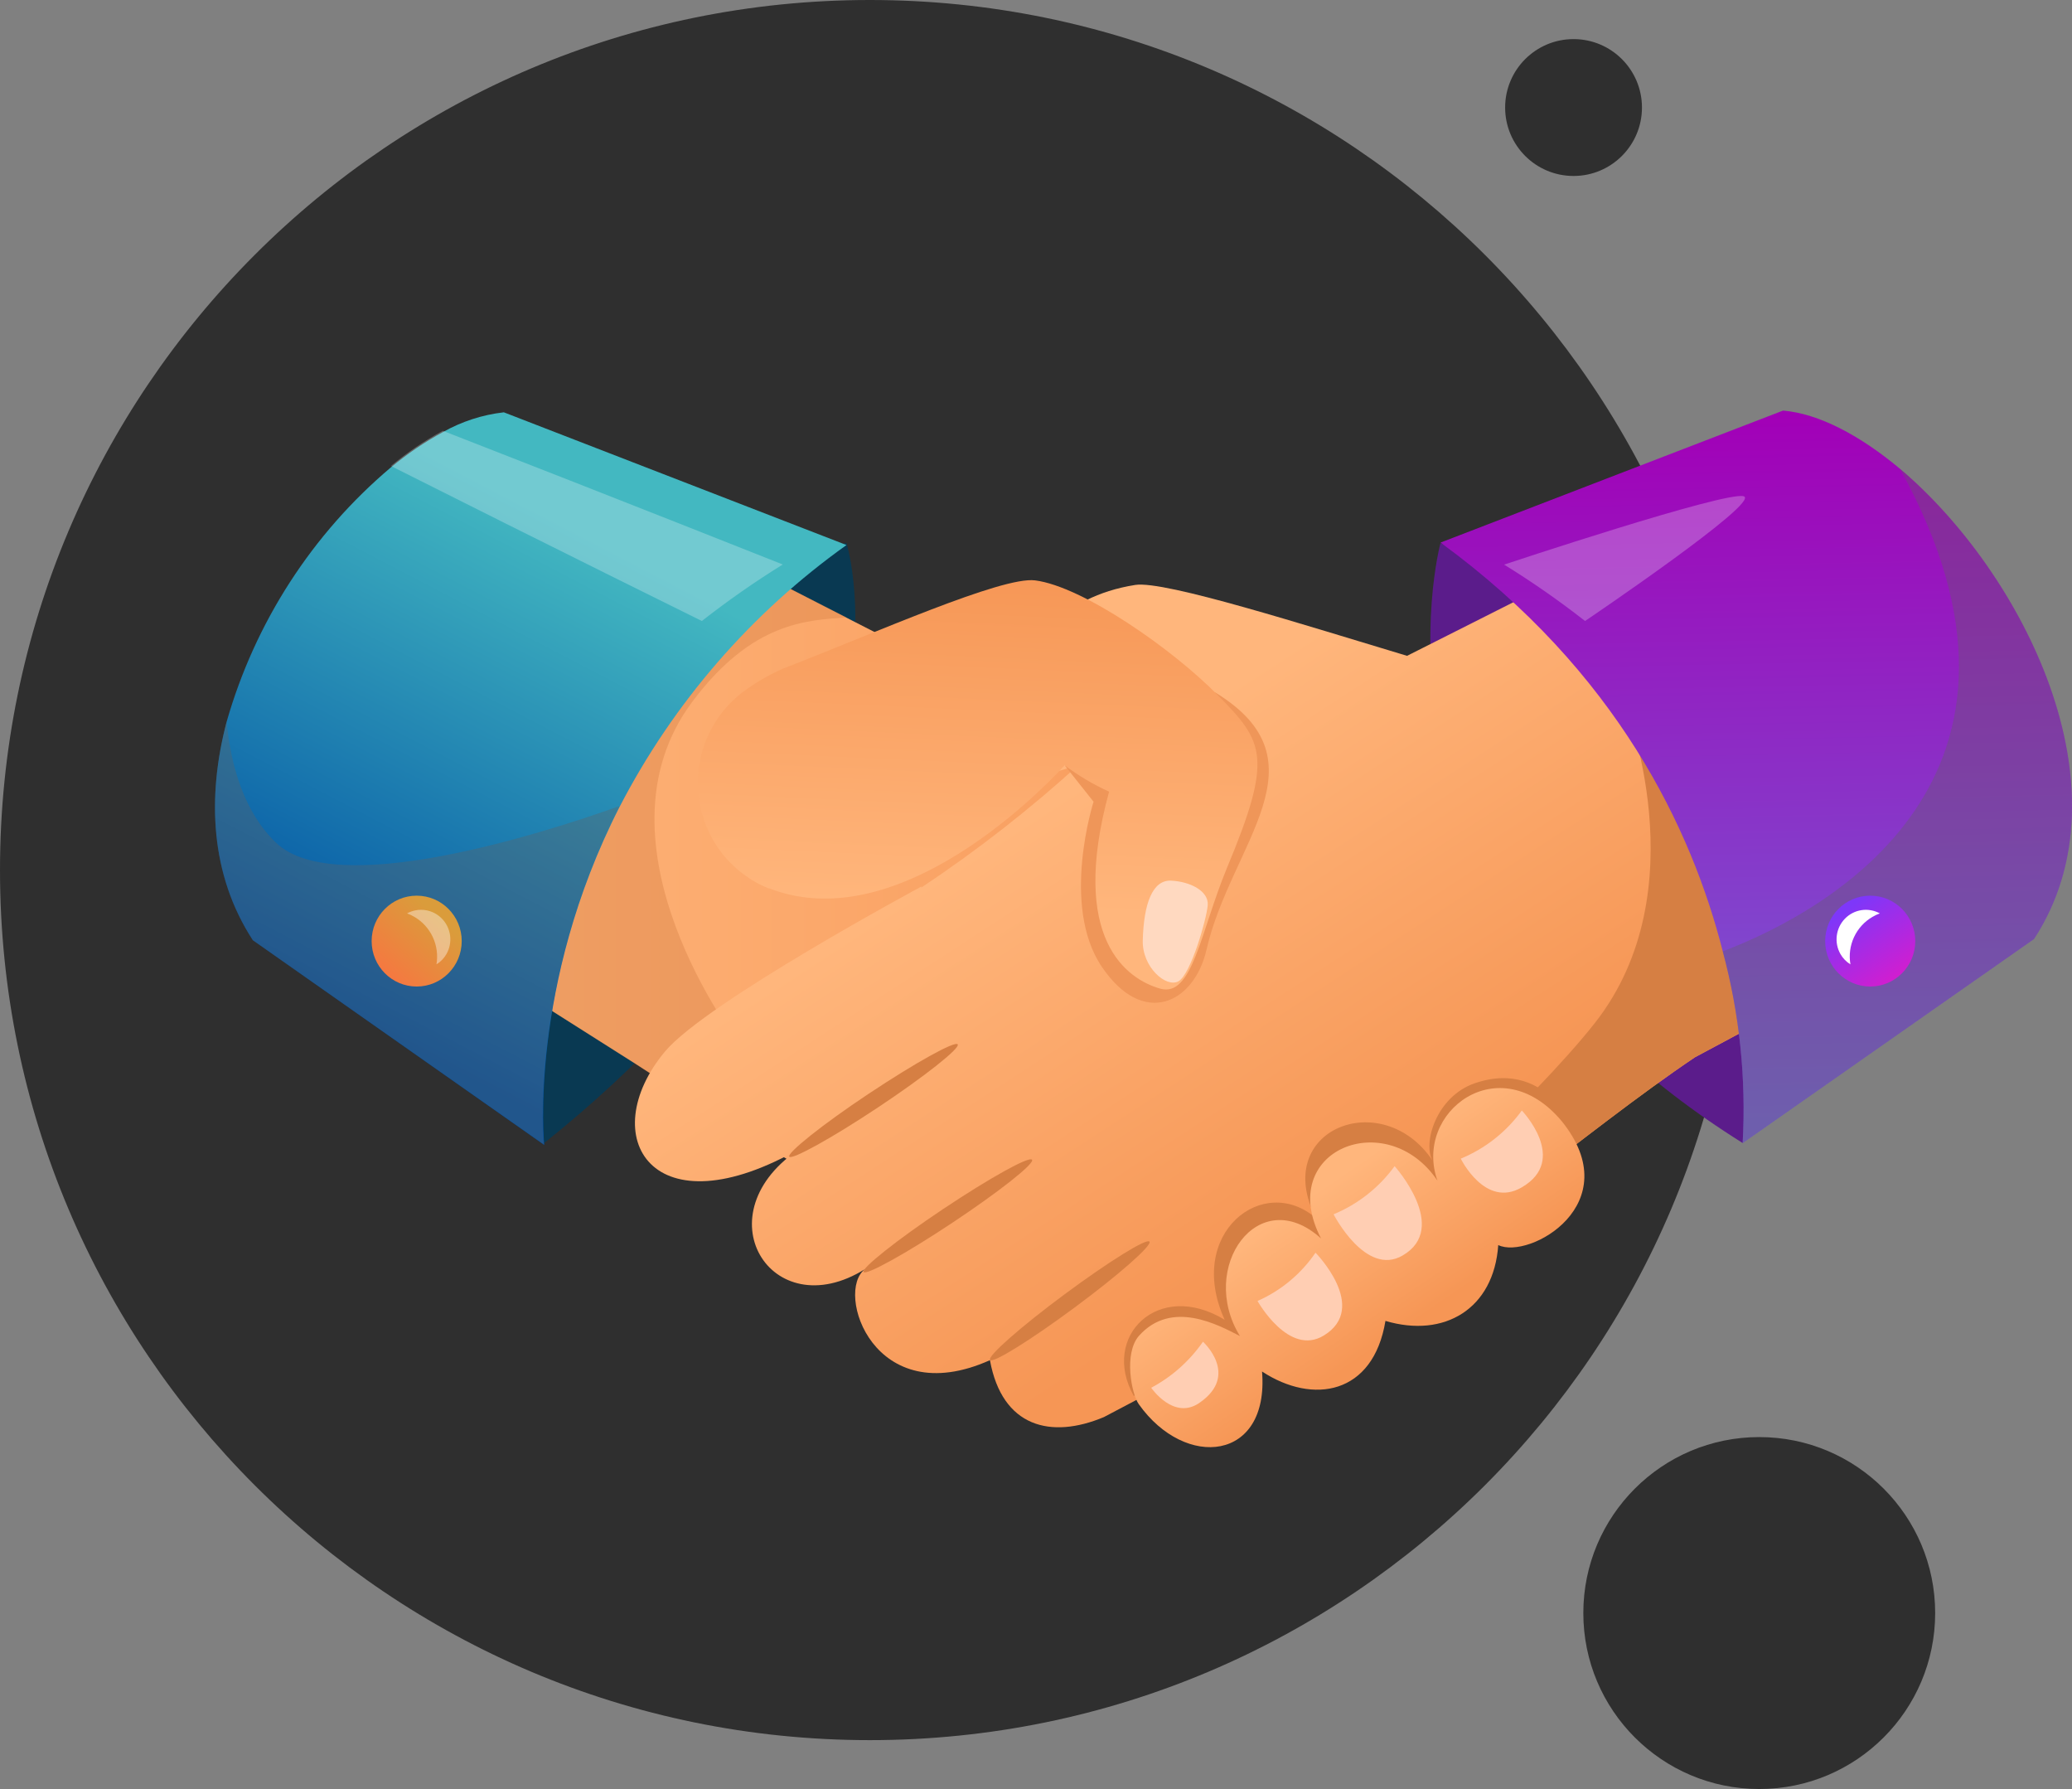
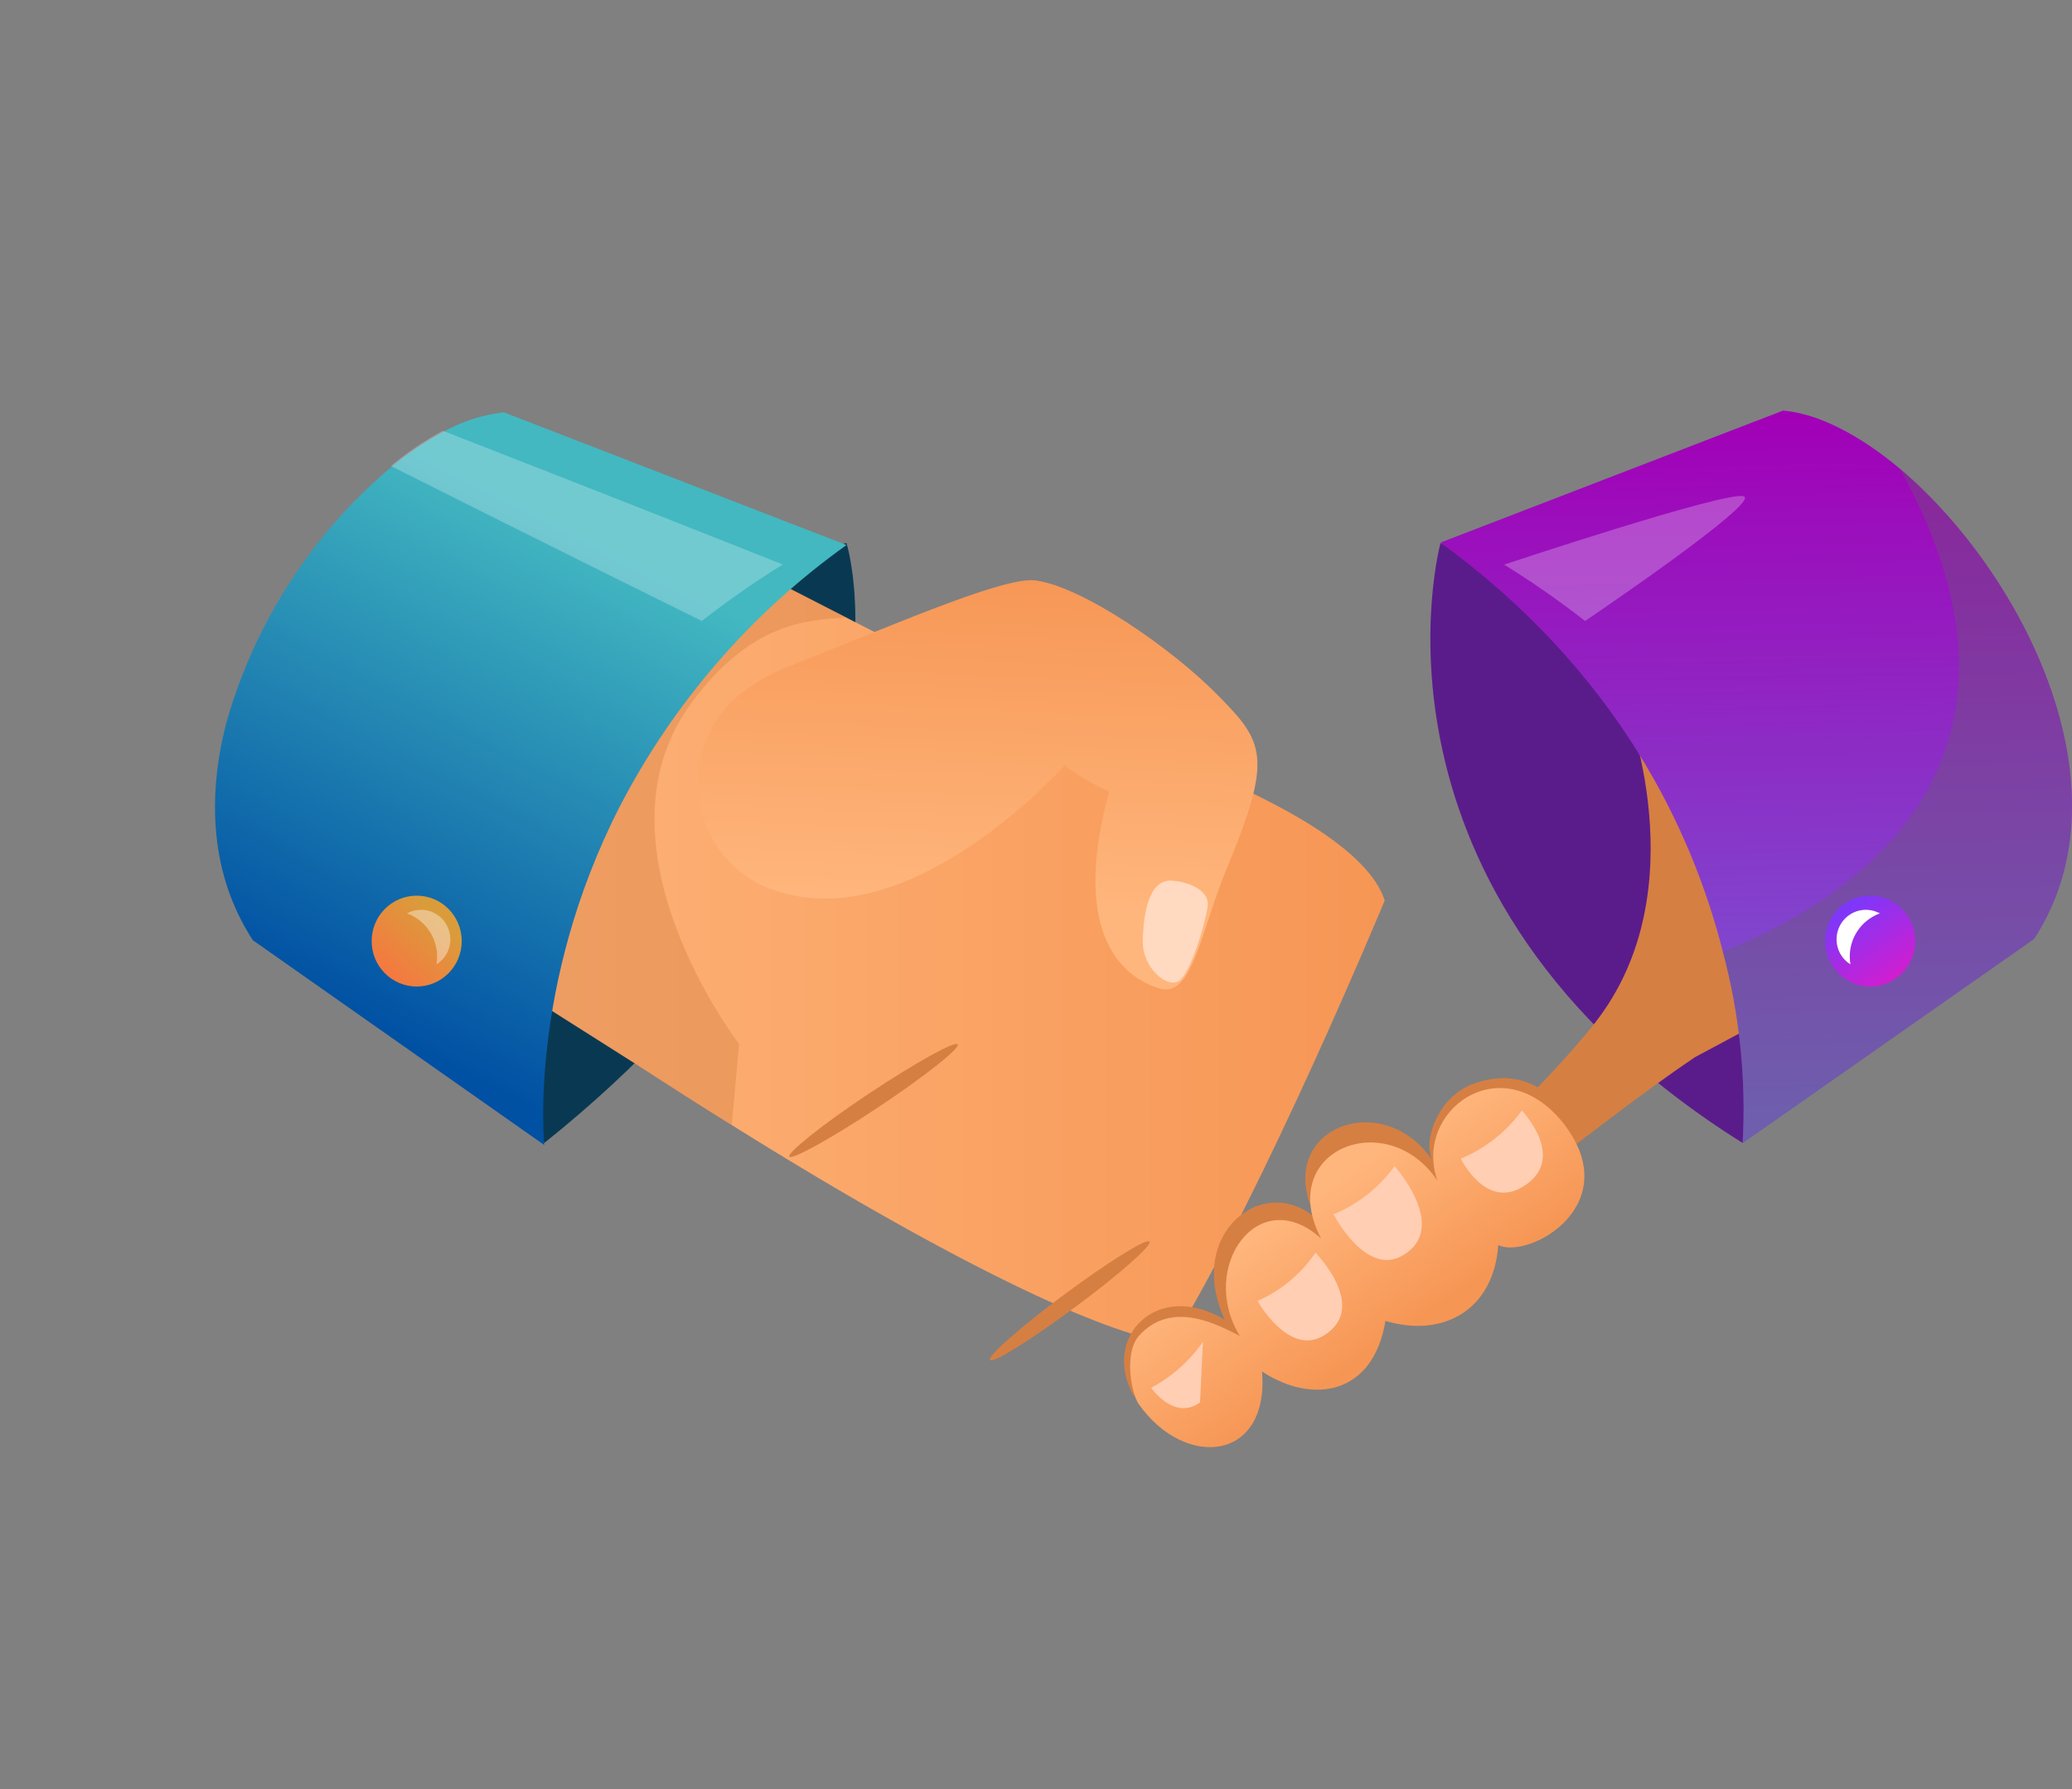
<svg xmlns="http://www.w3.org/2000/svg" width="212" height="183" viewBox="0 0 212 183" fill="none">
  <rect x="0" y="0" width="212" height="183" fill="#808080" stroke="none" />
-   <path opacity="0.75" fill-rule="evenodd" clip-rule="evenodd" d="M178 89C178 138.153 138.153 178 89 178C39.847 178 0 138.153 0 89C0 39.847 39.847 0 89 0C138.153 0 178 39.847 178 89ZM162 165C162 174.941 170.059 183 180 183C189.941 183 198 174.941 198 165C198 155.059 189.941 147 180 147C170.059 147 162 155.059 162 165ZM161 18C157.134 18 154 14.866 154 11C154 7.134 157.134 4 161 4C164.866 4 168 7.134 168 11C168 14.866 164.866 18 161 18Z" fill="#141414" />
  <path fill-rule="evenodd" clip-rule="evenodd" d="M86.611 55.551C86.611 55.551 95.804 84.805 55.686 116.919L39.998 65.55L86.611 55.551Z" fill="#093952" />
  <path fill-rule="evenodd" clip-rule="evenodd" d="M147.388 55.551C147.388 55.551 137.571 91.404 178.302 116.919L197.374 79.239L147.388 55.551Z" fill="#5B1C8B" />
  <path d="M141.68 92.11C141.68 92.11 129.44 121.654 119.873 137.283C114.527 136.981 99.464 130.47 74.908 115.106C71.777 113.158 68.48 111.059 65.016 108.809L38.912 92.273L62.281 50.715L84.388 62.049L105.209 72.691C105.209 72.691 138.346 81.72 141.68 92.11Z" fill="url(#paint0_linear_134_1349)" />
  <g style="mix-blend-mode:multiply" opacity="0.39">
    <path d="M75.62 106.781C75.62 106.781 75.27 110.71 74.871 115.106C71.74 113.158 68.442 111.059 64.978 108.809L38.912 92.273L62.281 50.715L86.611 63.157C82.602 63.447 76.981 63.585 70.861 71.746C59.87 86.355 75.62 106.781 75.62 106.781Z" fill="#D67F43" />
  </g>
-   <path d="M186.22 84.717L176.515 67.313L169.296 54.316L143.966 67.086C133.712 64.013 119.186 59.366 116.163 59.832C108.194 61.092 106.683 65.991 99.201 68.472C97.84 68.925 95.317 69.492 94.755 71.33C94.193 73.169 96.079 79.352 104.06 79.567C106.276 79.462 108.457 78.967 110.505 78.106C105.42 82.743 99.992 86.982 94.268 90.787V90.687C94.268 90.687 72.26 102.512 68.038 107.562C60.794 116.239 66.715 126.238 82.028 117.385C71.623 124.06 78.868 135.835 88.51 129.815C85.387 132.132 89.397 144.461 101.287 139.134C102.536 145.998 107.532 147.232 112.953 144.952L119.523 141.489C119.523 141.489 124.456 139.273 130.427 136.527L138.87 132.623C147.788 128.442 161.989 115.836 173.418 108.154L188.169 100.258L193.327 97.5L186.22 84.717Z" fill="url(#paint1_linear_134_1349)" />
  <path d="M117.612 127.007C117.887 127.397 114.464 130.407 109.955 133.744C105.447 137.081 101.587 139.487 101.3 139.109C101.013 138.731 104.447 135.709 108.956 132.371C113.465 129.034 117.337 126.629 117.612 127.007Z" fill="#D67F43" />
  <path d="M97.99 106.832C98.252 107.222 94.593 110.118 89.834 113.279C85.075 116.44 81.003 118.682 80.754 118.317C80.504 117.952 84.138 115.03 88.897 111.869C93.656 108.708 97.728 106.441 97.99 106.832Z" fill="#D67F43" />
-   <path d="M105.596 118.632C105.859 119.035 102.199 121.919 97.44 125.08C92.682 128.241 88.61 130.482 88.36 130.117C88.11 129.752 91.745 126.843 96.504 123.669C101.262 120.496 105.309 118.241 105.596 118.632Z" fill="#D67F43" />
  <path d="M150.848 110.824C146.989 112.171 145.54 116.906 146.577 118.72C141.406 111.025 129.965 115.559 134.661 124.626C129.29 119.929 121.259 126.125 125.306 135.003C118.499 130.86 112.591 136.716 116.001 142.786C124.269 139.008 131.738 135.721 136.385 132.208C144.84 125.798 161.727 116.705 161.727 116.705C161.727 116.705 158.73 108.078 150.848 110.824Z" fill="#D67F43" />
  <path d="M188.194 100.233L173.443 108.129C162.014 115.811 147.813 128.417 138.895 132.598L130.452 136.502C141.93 126.352 156.931 112.574 163.163 104.666C173.917 91.014 166.224 71.922 166.224 71.922L176.515 67.326L186.22 84.717C186.857 89.641 187.532 95.006 188.194 100.233Z" fill="#D67F43" />
  <path d="M153.296 127.359C152.847 133.883 147.788 136.905 141.755 135.117C140.506 142.673 134.336 143.706 129.128 140.293C129.877 149.461 121.284 150.368 116.513 143.63C115.763 142.572 114.977 138.467 116.513 136.666C119.86 132.888 124.656 135.532 126.867 136.666C122.546 129.664 128.753 120.899 135.161 126.679C130.464 117.624 141.905 113.091 147.076 120.773C144.578 113.758 153.409 107.033 159.804 114.703C166.623 123.165 156.444 128.883 153.296 127.359Z" fill="url(#paint2_linear_134_1349)" />
  <path d="M134.599 128.14C133.116 130.311 131.061 132.021 128.666 133.077C128.666 133.077 131.863 138.819 135.46 136.603C140.119 133.744 134.599 128.14 134.599 128.14Z" fill="#FFCEB3" />
-   <path d="M123.083 137.245C121.713 139.216 119.898 140.831 117.787 141.955C117.787 141.955 120.122 145.381 122.783 143.454C126.83 140.62 123.083 137.245 123.083 137.245Z" fill="#FFCEB3" />
+   <path d="M123.083 137.245C121.713 139.216 119.898 140.831 117.787 141.955C117.787 141.955 120.122 145.381 122.783 143.454Z" fill="#FFCEB3" />
  <path d="M142.692 119.287C141.1 121.476 138.939 123.18 136.447 124.211C136.447 124.211 139.732 130.621 143.504 128.43C148.375 125.609 142.692 119.287 142.692 119.287Z" fill="#FFCEB3" />
  <path d="M155.707 113.594C154.117 115.787 151.955 117.492 149.462 118.518C149.462 118.518 151.96 123.644 155.707 121.453C160.553 118.632 155.707 113.594 155.707 113.594Z" fill="#FFCEB3" />
-   <path d="M108.969 78.332L111.891 82.01C111.891 82.01 108.494 92.614 112.728 98.885C116.962 105.157 122.171 102.663 123.445 97.147C125.943 86.279 135.935 77.892 124.307 70.814L108.969 78.332Z" fill="#EF9659" />
  <path d="M124.644 71.154C119.973 66.381 110.767 59.984 105.909 59.367C102.499 58.938 89.472 64.782 80.017 68.434C78.58 69.078 77.219 69.88 75.957 70.827C74.332 72.07 73.064 73.727 72.281 75.627C71.499 77.527 71.231 79.602 71.504 81.64C71.777 83.679 72.581 85.608 73.836 87.231C75.09 88.853 76.749 90.111 78.643 90.876H78.718C92.906 96.379 108.931 78.282 108.931 78.282C110.343 79.347 111.868 80.251 113.478 80.977C109.331 96.165 115.389 100.182 118.699 101.127C122.008 102.071 122.808 95.384 125.531 88.798C130.277 77.438 129.328 75.902 124.644 71.154Z" fill="url(#paint3_linear_134_1349)" />
  <path d="M116.925 96.177C116.838 98.936 119.336 101.089 120.585 100.371C121.834 99.653 123.445 94.074 123.57 92.601C123.695 91.127 121.734 90.17 119.823 90.082C117.912 89.994 117.025 92.45 116.925 96.177Z" fill="#FFD9C0" />
  <path fill-rule="evenodd" clip-rule="evenodd" d="M208.115 96.052L178.302 116.932C178.673 110.324 177.985 103.698 176.266 97.311C173.106 84.881 165.487 68.698 147.388 55.5L182.436 42C186.07 42.302 190.292 44.519 194.389 47.944C206.891 58.51 218.195 80.624 208.115 96.052Z" fill="url(#paint4_linear_134_1349)" />
  <g style="mix-blend-mode:multiply" opacity="0.34">
    <path fill-rule="evenodd" clip-rule="evenodd" d="M208.115 96.052L178.302 116.932C178.673 110.324 177.985 103.698 176.266 97.311C186.907 93.294 211.863 79.554 194.401 47.957C206.891 58.51 218.195 80.624 208.115 96.052Z" fill="#606060" />
  </g>
  <g style="mix-blend-mode:overlay" opacity="0.5">
    <g style="mix-blend-mode:overlay" opacity="0.5">
      <path fill-rule="evenodd" clip-rule="evenodd" d="M153.896 57.755C153.896 57.755 176.59 50.198 178.414 50.765C180.237 51.332 162.177 63.522 162.177 63.522C159.525 61.446 156.76 59.521 153.896 57.755Z" fill="white" />
    </g>
  </g>
  <path d="M191.354 100.913C193.899 100.913 195.963 98.832 195.963 96.266C195.963 93.699 193.899 91.619 191.354 91.619C188.808 91.619 186.745 93.699 186.745 96.266C186.745 98.832 188.808 100.913 191.354 100.913Z" fill="url(#paint5_linear_134_1349)" />
  <g style="mix-blend-mode:overlay">
    <path d="M192.34 93.432C192.079 93.524 191.828 93.642 191.591 93.785C190.764 94.262 190.104 94.985 189.699 95.855C189.294 96.725 189.166 97.699 189.33 98.646C188.906 98.386 188.554 98.022 188.306 97.588C187.982 97.017 187.852 96.355 187.935 95.703C188.018 95.05 188.31 94.443 188.766 93.973C189.222 93.503 189.818 93.196 190.463 93.098C191.108 93.001 191.767 93.118 192.34 93.432Z" fill="white" />
  </g>
  <path fill-rule="evenodd" clip-rule="evenodd" d="M86.611 55.752C76.87 62.693 68.91 71.876 63.392 82.539C54.025 100.862 55.686 117.121 55.686 117.121L25.872 96.177C21.513 89.49 21.163 81.544 23.186 73.837C26.093 63.665 31.948 54.6 39.998 47.806C41.646 46.432 43.424 45.225 45.306 44.204C47.234 43.115 49.357 42.426 51.552 42.176L86.611 55.752Z" fill="url(#paint6_linear_134_1349)" />
  <g style="mix-blend-mode:multiply" opacity="0.34">
-     <path fill-rule="evenodd" clip-rule="evenodd" d="M55.636 117.058L25.872 96.177C21.513 89.49 21.163 81.544 23.186 73.836C23.611 78.219 24.923 83.042 28.27 86.228C34.328 91.996 55.374 85.322 63.392 82.451C54.025 100.799 55.636 117.058 55.636 117.058Z" fill="#606060" />
-   </g>
+     </g>
  <g style="mix-blend-mode:overlay" opacity="0.5">
    <g style="mix-blend-mode:overlay" opacity="0.5">
      <path fill-rule="evenodd" clip-rule="evenodd" d="M80.091 57.742C77.228 59.514 74.463 61.444 71.811 63.522C71.811 63.522 56.036 55.74 39.998 47.667C41.646 46.293 43.424 45.087 45.306 44.065C63.005 50.954 80.091 57.742 80.091 57.742Z" fill="white" />
    </g>
  </g>
  <path d="M42.634 100.913C45.179 100.913 47.242 98.832 47.242 96.266C47.242 93.699 45.179 91.619 42.634 91.619C40.088 91.619 38.025 93.699 38.025 96.266C38.025 98.832 40.088 100.913 42.634 100.913Z" fill="url(#paint7_linear_134_1349)" />
  <g style="mix-blend-mode:overlay" opacity="0.39">
    <path d="M41.647 93.432C41.907 93.526 42.158 93.644 42.396 93.785C43.221 94.265 43.879 94.988 44.283 95.858C44.688 96.727 44.818 97.7 44.657 98.646C45.081 98.386 45.434 98.022 45.681 97.588C46.005 97.017 46.136 96.355 46.053 95.703C45.97 95.05 45.678 94.443 45.221 93.973C44.765 93.503 44.169 93.196 43.524 93.098C42.879 93.001 42.22 93.118 41.647 93.432Z" fill="white" />
  </g>
  <defs>
    <linearGradient id="paint0_linear_134_1349" x1="38.912" y1="93.974" x2="141.68" y2="93.974" gradientUnits="userSpaceOnUse">
      <stop stop-color="#FFB67C" />
      <stop offset="1" stop-color="#F69655" />
    </linearGradient>
    <linearGradient id="paint1_linear_134_1349" x1="112.753" y1="78.71" x2="140.452" y2="121.308" gradientUnits="userSpaceOnUse">
      <stop stop-color="#FFB67C" />
      <stop offset="1" stop-color="#F69655" />
    </linearGradient>
    <linearGradient id="paint2_linear_134_1349" x1="133.749" y1="122.485" x2="143.16" y2="136.304" gradientUnits="userSpaceOnUse">
      <stop stop-color="#FFB67C" />
      <stop offset="1" stop-color="#F69655" />
    </linearGradient>
    <linearGradient id="paint3_linear_134_1349" x1="99.451" y1="92.74" x2="101.013" y2="57.97" gradientUnits="userSpaceOnUse">
      <stop stop-color="#FFB67C" />
      <stop offset="1" stop-color="#F69655" />
    </linearGradient>
    <linearGradient id="paint4_linear_134_1349" x1="179.151" y1="41.786" x2="180.662" y2="116.541" gradientUnits="userSpaceOnUse">
      <stop offset="0.01" stop-color="#A200B7" />
      <stop offset="0.98" stop-color="#755DD5" />
    </linearGradient>
    <linearGradient id="paint5_linear_134_1349" x1="189.007" y1="92.924" x2="194.485" y2="100.856" gradientUnits="userSpaceOnUse">
      <stop stop-color="#7E37F9" />
      <stop offset="1" stop-color="#DA1BCB" />
    </linearGradient>
    <linearGradient id="paint6_linear_134_1349" x1="34.39" y1="104.137" x2="60.57" y2="53.913" gradientUnits="userSpaceOnUse">
      <stop offset="0.01" stop-color="#0050A3" />
      <stop offset="0.98" stop-color="#43B8C1" />
    </linearGradient>
    <linearGradient id="paint7_linear_134_1349" x1="38.837" y1="100.535" x2="44.899" y2="93.822" gradientUnits="userSpaceOnUse">
      <stop stop-color="#F97341" />
      <stop offset="1" stop-color="#DA9C3B" />
    </linearGradient>
  </defs>
</svg>